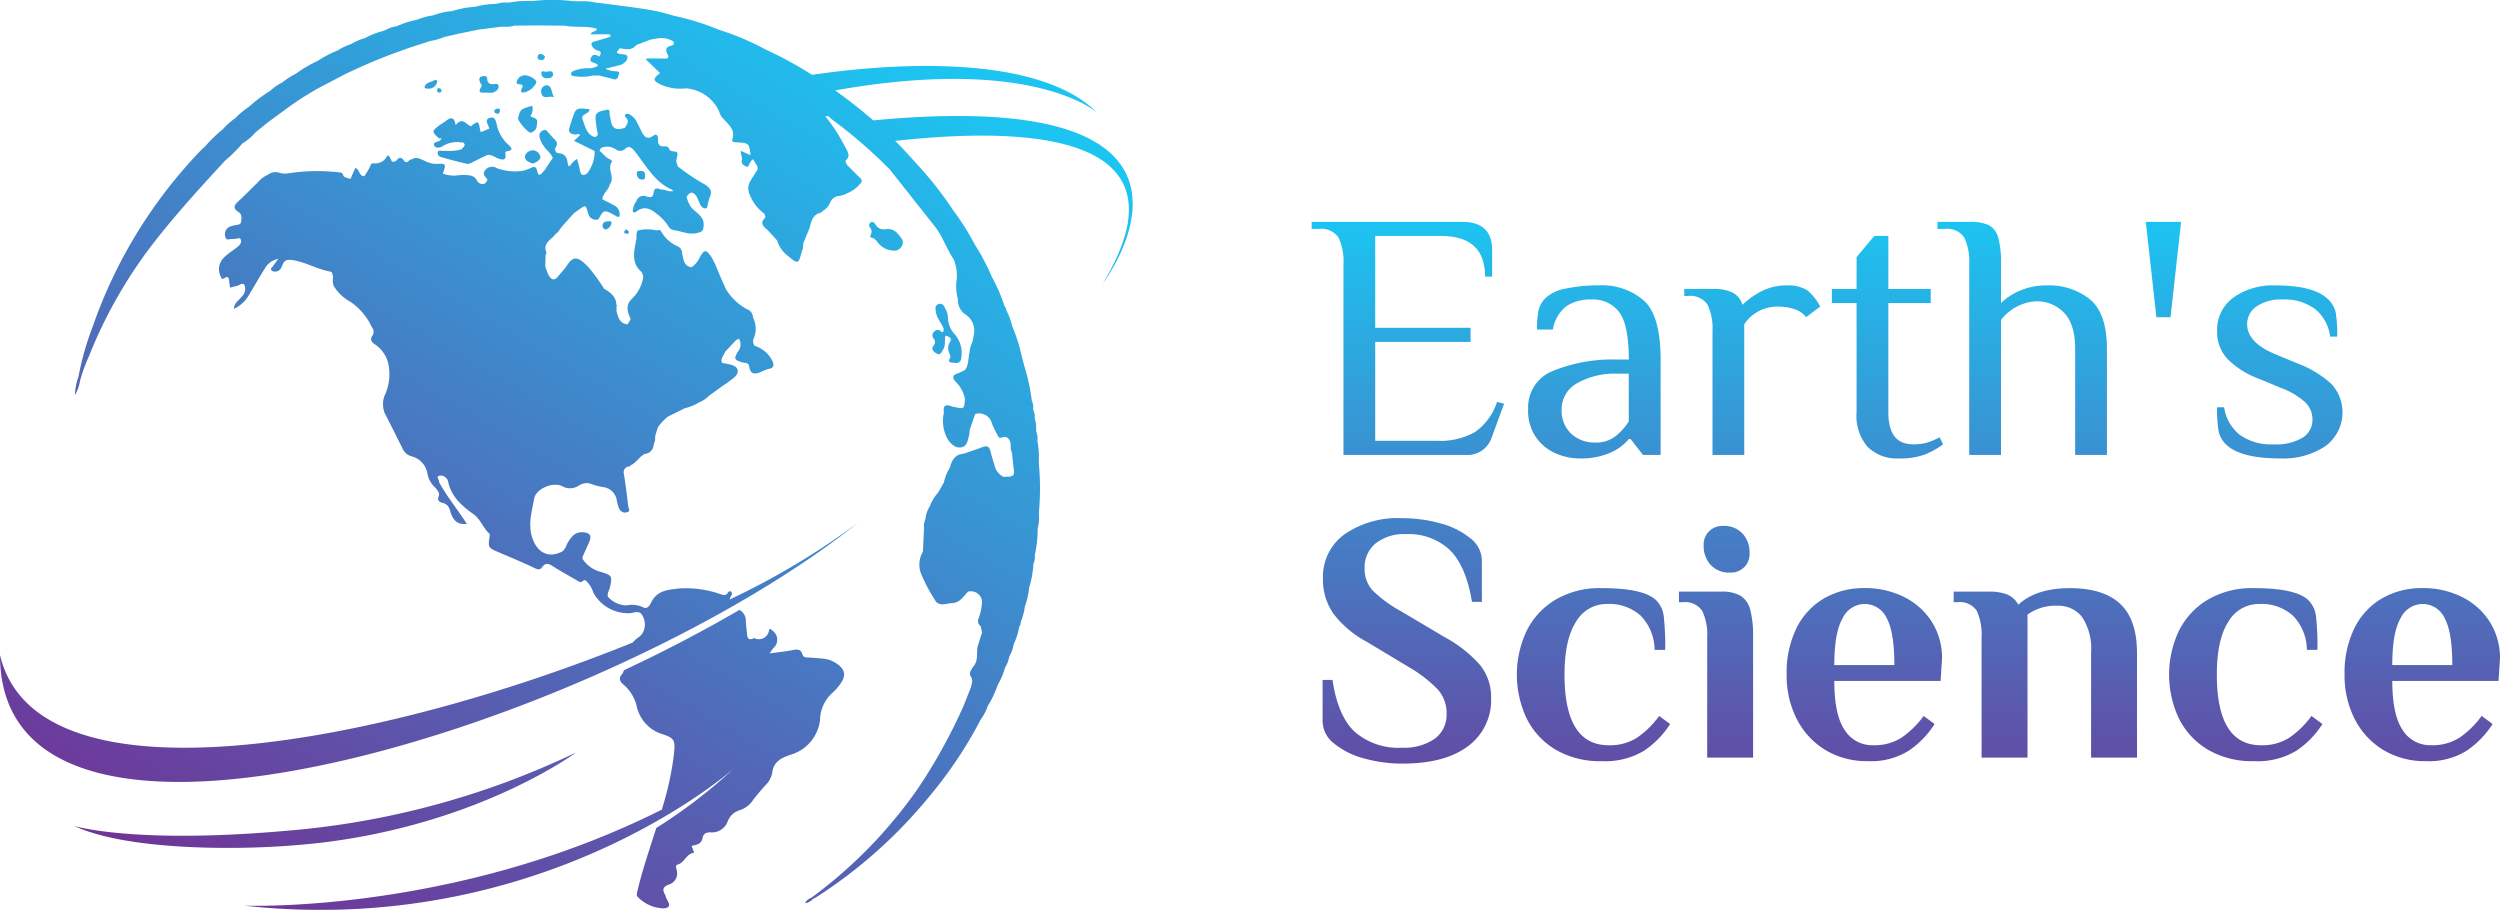
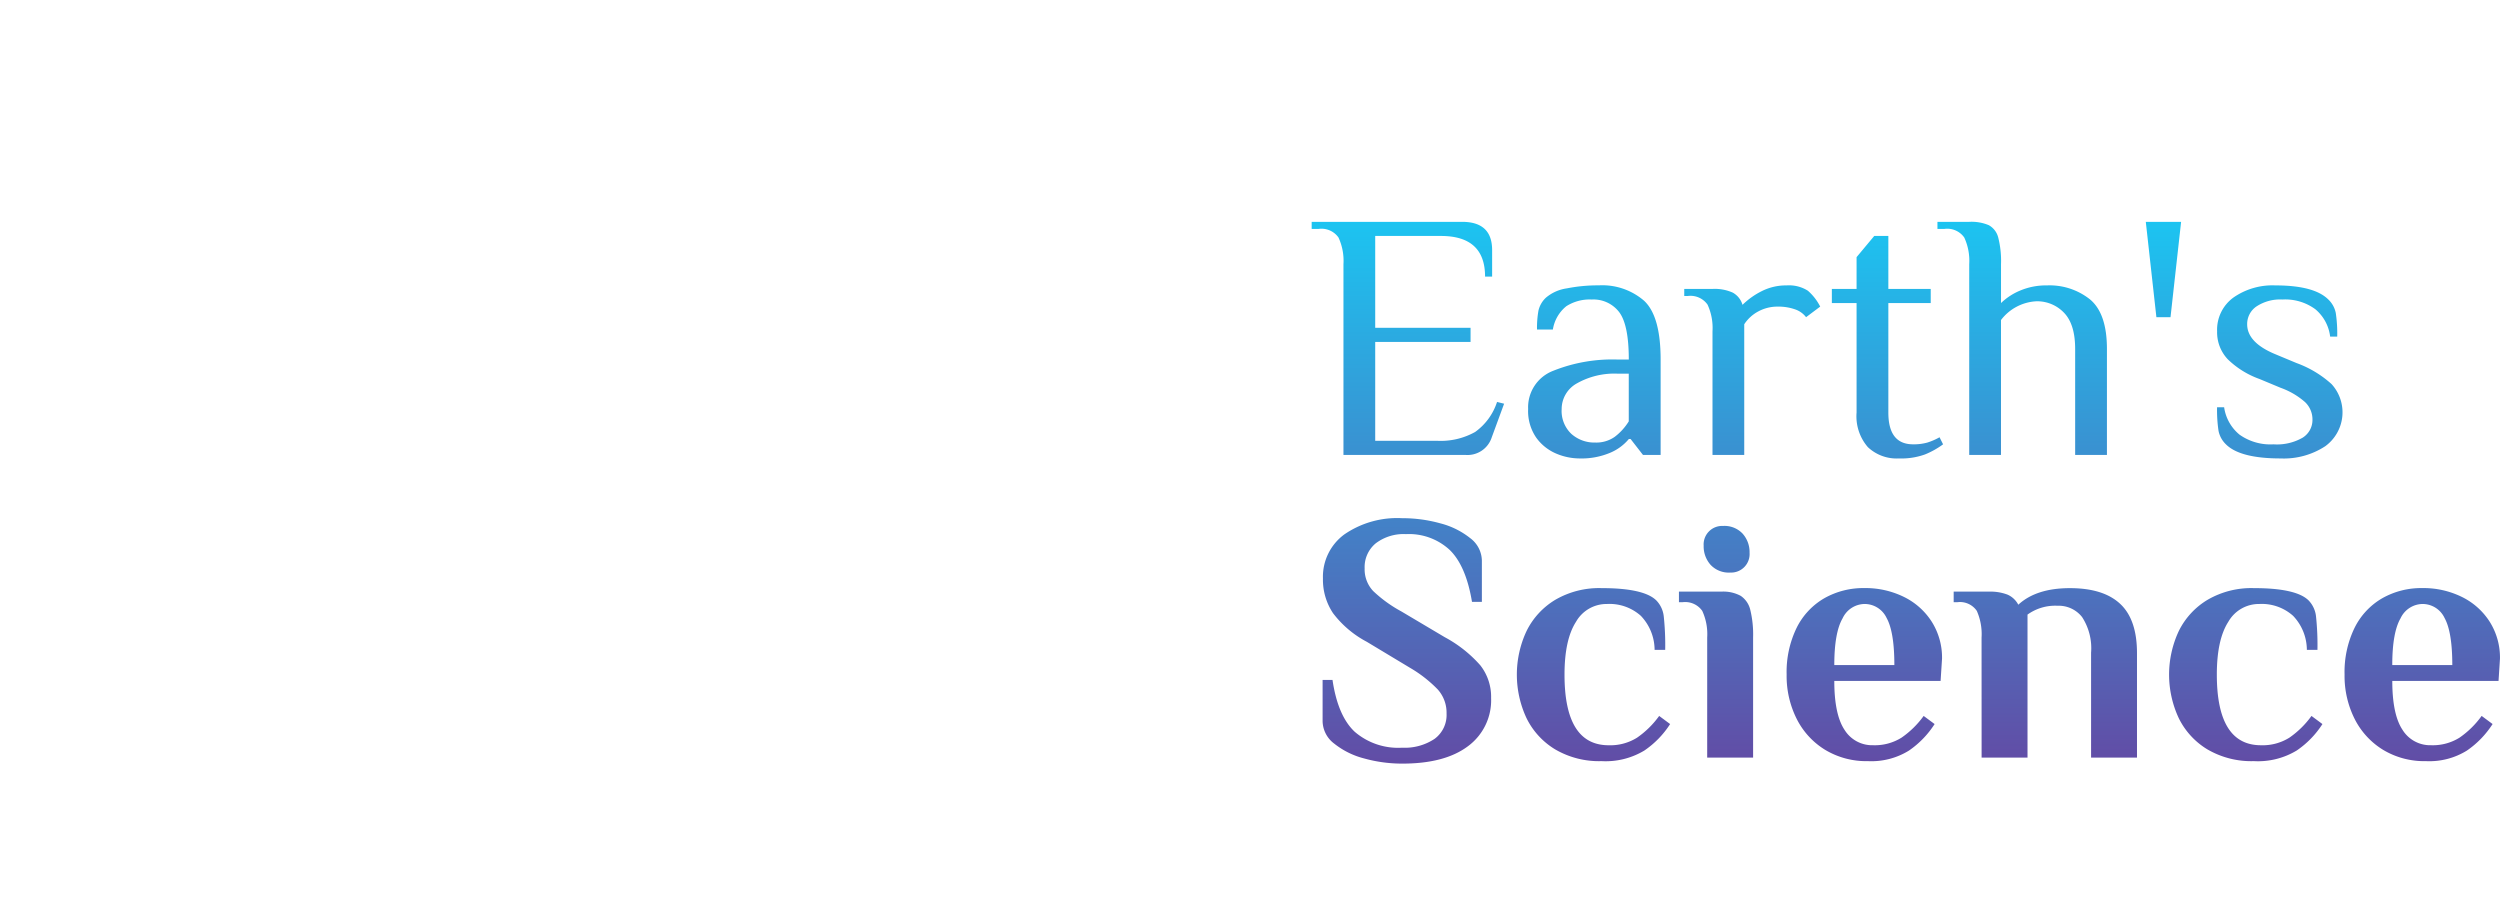
<svg xmlns="http://www.w3.org/2000/svg" xmlns:xlink="http://www.w3.org/1999/xlink" width="346.885" height="126.243" viewBox="0 0 346.885 126.243">
  <defs>
    <linearGradient id="linear-gradient" x1=".5" x2=".5" y2="1" gradientUnits="objectBoundingBox">
      <stop offset="0" stop-color="#1cc4f1" />
      <stop offset="1" stop-color="#713295" />
    </linearGradient>
    <linearGradient id="linear-gradient-2" x1=".841" y1=".158" x2=".159" xlink:href="#linear-gradient" />
  </defs>
  <g id="Group_224" data-name="Group 224" transform="translate(-339 -36.879)">
    <path id="Path_1033" data-name="Path 1033" d="M5.194 23.54a7.705 7.705.0 00-.686-3.7 2.886 2.886.0 00-2.744-1.2H.784v-.98H21.658q4.165.0 4.165 3.92v3.675h-.98q0-5.635-6.125-5.635H9.6V32.36h13.23v1.96H9.6V48.04h8.575a9.76 9.76.0 005.292-1.225 8.227 8.227.0 003.038-4.165l.98.245-1.711 4.655A3.534 3.534.0 0122.1 50H5.194zM37.926 50.49a8.37 8.37.0 01-3.185-.662 6.574 6.574.0 01-2.769-2.181 6.482 6.482.0 01-1.152-4.018 5.414 5.414.0 013.455-5.292 22.072 22.072.0 019.041-1.568h1.47q0-4.8-1.323-6.566a4.486 4.486.0 00-3.822-1.764 6.017 6.017.0 00-3.528.931A5.221 5.221.0 0034.251 32.6h-2.2a13.7 13.7.0 01.2-2.622 3.539 3.539.0 011.029-1.788 5.711 5.711.0 012.916-1.3 22.116 22.116.0 014.435-.417 8.873 8.873.0 016.272 2.132q2.3 2.131 2.3 8.159V50h-2.45l-1.715-2.205h-.245a6.813 6.813.0 01-2.6 1.911A10.246 10.246.0 0137.926 50.49zm2.2-2.205a4.461 4.461.0 002.695-.784 7.9 7.9.0 001.96-2.156V38.73h-1.47a10.559 10.559.0 00-5.733 1.347 4.067 4.067.0 00-2.107 3.553 4.384 4.384.0 001.348 3.454A4.793 4.793.0 0040.131 48.285zM56.4 32.85a7.705 7.705.0 00-.686-3.7 2.886 2.886.0 00-2.744-1.2h-.49v-.98H56.4a6.1 6.1.0 012.817.514 2.842 2.842.0 011.347 1.691 10.527 10.527.0 012.646-1.887 7.478 7.478.0 013.479-.808 4.874 4.874.0 012.94.735 7.253 7.253.0 011.715 2.205l-1.96 1.47a3.219 3.219.0 00-1.568-1.1 6.971 6.971.0 00-2.352-.367 5.58 5.58.0 00-2.7.661 5.306 5.306.0 00-1.96 1.788V50H56.4zM82.271 50.49a5.827 5.827.0 01-4.312-1.568 6.537 6.537.0 01-1.568-4.8V28.93h-3.43V26.97h3.43V22.56l2.45-2.94H80.8v7.35h5.88v1.96H80.8V44.12q0 4.41 3.43 4.41a6.925 6.925.0 001.984-.245 8.7 8.7.0 001.69-.735l.49.98a11.592 11.592.0 01-2.5 1.4A9.7 9.7.0 0182.271 50.49zm9.751-26.95a7.705 7.705.0 00-.686-3.7 2.886 2.886.0 00-2.744-1.2h-.98v-.98h4.41a6.166 6.166.0 012.719.465 2.707 2.707.0 011.3 1.691 13.109 13.109.0 01.392 3.724v5.39a8.5 8.5.0 012.67-1.74 9.225 9.225.0 013.7-.71 9 9 0 016 1.96q2.327 1.96 2.327 6.86V50h-4.41V35.3q0-3.43-1.543-5.023a5.138 5.138.0 00-3.847-1.593 6.583 6.583.0 00-4.9 2.6V50h-4.41zm24.5-5.88h4.9l-1.47 13.23h-1.96zM135.24 50.49q-5.635.0-7.6-1.96a3.554 3.554.0 01-1.029-1.886 19.546 19.546.0 01-.2-3.259h.98a6.015 6.015.0 002.132 3.8 7.406 7.406.0 004.729 1.347A7.143 7.143.0 00138.3 47.6a2.893 2.893.0 001.348-2.5 3.308 3.308.0 00-1.053-2.45 10.477 10.477.0 00-3.357-1.96l-2.94-1.225a12.177 12.177.0 01-4.41-2.744 5.445 5.445.0 01-1.47-3.871 5.522 5.522.0 012.254-4.679 9.462 9.462.0 015.831-1.691q5.39.0 7.35 1.96a3.547 3.547.0 011.029 1.862 19.485 19.485.0 01.2 3.283h-.98a5.866 5.866.0 00-2.058-3.8 7.047 7.047.0 00-4.557-1.347 5.972 5.972.0 00-3.6.956 2.942 2.942.0 00-1.3 2.474q0 2.548 3.92 4.165l2.94 1.225a14.708 14.708.0 014.851 2.916 5.812 5.812.0 01-.882 8.624A10.484 10.484.0 01135.24 50.49zM13.377 92.833a19.61 19.61.0 01-5.292-.711A11.057 11.057.0 013.92 90.064 3.973 3.973.0 012.3 86.953V81.22H3.675q.735 5 3.087 7.2a9.227 9.227.0 006.566 2.205A7.454 7.454.0 0017.836 89.4 4.112 4.112.0 0019.5 85.875a4.826 4.826.0 00-1.225-3.332 17.841 17.841.0 00-3.822-2.989L8.428 75.928a14.13 14.13.0 01-4.68-3.969 8.346 8.346.0 01-1.4-4.8 7.285 7.285.0 012.965-6.125 12.926 12.926.0 018.012-2.254 19.61 19.61.0 015.292.71 11.057 11.057.0 014.165 2.058A3.973 3.973.0 0124.4 64.658v5.733H23.03q-.833-5-3.087-7.2a8.314 8.314.0 00-6.076-2.2 6.384 6.384.0 00-4.19 1.274 4.27 4.27.0 00-1.543 3.479 4.377 4.377.0 001.2 3.16 18.392 18.392.0 003.9 2.817l6.027 3.577a17.7 17.7.0 014.925 3.9 7.075 7.075.0 011.495 4.533 7.919 7.919.0 01-3.21 6.688Q19.257 92.833 13.377 92.833zm27.636-.343a12.084 12.084.0 01-6.419-1.617A10.422 10.422.0 0130.6 86.536a14.262 14.262.0 010-12.1A10.422 10.422.0 0134.594 70.1a12.084 12.084.0 016.419-1.617q5.88.0 7.6 1.715A3.77 3.77.0 0149.637 72.4a37.7 37.7.0 01.2 4.655h-1.47a6.878 6.878.0 00-1.911-4.729 6.522 6.522.0 00-4.7-1.642A4.881 4.881.0 0037.46 73.16q-1.593 2.474-1.593 7.326.0 9.8 6.125 9.8a7 7 0 003.945-1.054A12.649 12.649.0 0049 86.218l1.519 1.127a12.782 12.782.0 01-3.577 3.675 10.4 10.4.0 01-5.929 1.47zM58.849 66.324a3.443 3.443.0 01-2.719-1.078 3.846 3.846.0 01-.956-2.646 2.568 2.568.0 012.695-2.744 3.443 3.443.0 012.72 1.078 3.846 3.846.0 01.955 2.646 2.568 2.568.0 01-2.695 2.744zM55.664 75.34a7.705 7.705.0 00-.686-3.7 2.886 2.886.0 00-2.744-1.2h-.49V68.97h5.88a5.077 5.077.0 012.695.588 3.241 3.241.0 011.323 1.936 14.515 14.515.0 01.392 3.846V92h-6.37zM77.959 92.49a11.082 11.082.0 01-5.929-1.568 10.633 10.633.0 01-3.944-4.287 13.266 13.266.0 01-1.4-6.149 14.018 14.018.0 011.4-6.517 9.72 9.72.0 013.846-4.092 10.981 10.981.0 015.537-1.4 12.1 12.1.0 015.488 1.225 9.56 9.56.0 013.871 3.454 9.32 9.32.0 011.421 5.12l-.2 3.087H73.3q0 4.655 1.421 6.787a4.51 4.51.0 003.969 2.132 7 7 0 003.945-1.054A12.649 12.649.0 0085.7 86.218l1.519 1.127a12.913 12.913.0 01-3.553 3.675A9.89 9.89.0 0177.959 92.49zm3.675-13.328q0-4.606-1.078-6.542a3.374 3.374.0 00-3.087-1.936 3.421 3.421.0 00-3.014 1.984Q73.3 74.654 73.3 79.162zm12.1-3.822a7.951 7.951.0 00-.661-3.7 2.826 2.826.0 00-2.719-1.2h-.49V68.97h4.851a6.709 6.709.0 012.621.416 3.091 3.091.0 011.494 1.4q2.5-2.3 7.154-2.3t6.983 2.181Q115.3 72.841 115.3 77.5V92h-6.37V77.447a7.926 7.926.0 00-1.249-4.949 4.121 4.121.0 00-3.406-1.568 6.58 6.58.0 00-4.165 1.225V92h-6.37zm37.779 17.15a12.084 12.084.0 01-6.419-1.617 10.422 10.422.0 01-3.993-4.337 14.262 14.262.0 010-12.1A10.422 10.422.0 01125.1 70.1a12.084 12.084.0 016.419-1.617q5.88.0 7.6 1.715A3.77 3.77.0 01140.14 72.4a37.7 37.7.0 01.2 4.655h-1.47a6.878 6.878.0 00-1.911-4.729 6.522 6.522.0 00-4.7-1.642 4.881 4.881.0 00-4.288 2.475q-1.593 2.474-1.592 7.326.0 9.8 6.125 9.8a7 7 0 003.945-1.054 12.649 12.649.0 003.063-3.013l1.519 1.127a12.782 12.782.0 01-3.577 3.675A10.4 10.4.0 01131.516 92.49zm23.863.0a11.082 11.082.0 01-5.929-1.568 10.633 10.633.0 01-3.945-4.287 13.266 13.266.0 01-1.4-6.149 14.018 14.018.0 011.4-6.517 9.72 9.72.0 013.846-4.092 10.981 10.981.0 015.537-1.4 12.1 12.1.0 015.488 1.225 9.56 9.56.0 013.871 3.454 9.32 9.32.0 011.421 5.12l-.2 3.087H150.724q0 4.655 1.421 6.787a4.51 4.51.0 003.969 2.132 7 7 0 003.945-1.054 12.649 12.649.0 003.063-3.013l1.519 1.127a12.913 12.913.0 01-3.553 3.675A9.89 9.89.0 01155.379 92.49zm3.675-13.328q0-4.606-1.078-6.542a3.374 3.374.0 00-3.087-1.936 3.421 3.421.0 00-3.014 1.984q-1.152 1.985-1.152 6.493z" transform="translate(520.216 50)" fill="url(#linear-gradient)" />
-     <path id="Union_1" data-name="Union 1" d="M1366.259 1687.924s29.125 1.166 57.956-13.33c.046-.161.095-.322.141-.485a41.446 41.446.0 001.56-7.414c.153-1.732.03-2.012-1.582-2.556a5.2 5.2.0 01-3.6-3.844 5.657 5.657.0 00-1.861-3.06c-.508-.417-.677-.882-.19-1.425a1 1 0 00.237-.536c5.619-2.629 11.031-5.453 16.057-8.392a1.7 1.7.0 01.891 1.623c.035.624.126 1.242.184 1.865.049.51.292.7.791.51.061-.025.128-.1.168-.09a1.423 1.423.0 002.075-1.076c.11-.373.375-.042.522.086a1.528 1.528.0 01.091 2.38c-.147.167-.262.363-.536.746 1.215-.17 2.233-.27 3.234-.469.63-.123 1.114-.121 1.317.589.116.408.415.426.762.444.691.033 1.376.089 2.067.157a3.917 3.917.0 011.76.577c1.394.89 1.563 1.766.568 3.083a7.341 7.341.0 01-.92 1.027 5.172 5.172.0 00-1.786 3.8 5.689 5.689.0 01-3.937 4.8c-1.243.422-2.536.89-2.7 2.573a3.378 3.378.0 01-1.006 1.779c-.582.668-1.173 1.332-1.7 2.046a3.424 3.424.0 01-1.772 1.336 2.56 2.56.0 00-1.69 1.535 2.316 2.316.0 01-2.391 1.55c-.627-.022-1 .189-1.115.817-.147.807-.831.918-1.515 1.059.119.326.221.6.351.947-1.1.119-1.307 1.415-2.34 1.665-.265.063-.137.476-.086.72a1.612 1.612.0 01-1.1 2.042c-.8.293-.9.72-.506 1.391a.566.566.0 01.073.182c.113.53.742 1.171.379 1.506-.4.366-1.193.172-1.811.06a5.294 5.294.0 01-2.361-1.362c-.245-.2-.214-.444-.151-.715.694-3.029 1.722-5.959 2.654-8.918a72.6 72.6.0 0010.78-8.27s-21.977 19.637-57.395 19.635A97.551 97.551.0 011366.259 1687.924zm78.72-1.113a64.6 64.6.0 0014.909-15.353 75.873 75.873.0 006.207-11.29c.338-.854.673-1.705 1.011-2.559.112-.537.363-1.006-.086-1.6-.232-.312.164-.948.482-1.356.717-.88.259-2.005.615-2.957q.266-.847.533-1.693a2.273 2.273.0 01-.084-.359c-.035-.161-.074-.325-.109-.488a.881.881.0 01-.277-1.129 7.583 7.583.0 00.464-2.4 1.572 1.572.0 00-1.939-1.28c-.68.7-1.193 1.651-2.382 1.6-.692.077-1.4.424-2.04-.161a23.515 23.515.0 01-2.07-3.846 3.485 3.485.0 01.194-3.078c.011-.072.025-.142.039-.214q.071-1.573.149-3.145a2.146 2.146.0 01.186-1.189 3.873 3.873.0 01.6-1.77 6.345 6.345.0 011.19-1.975c.263-.459.524-.922.787-1.382a5.748 5.748.0 01.793-1.972c.28-1.013.675-1.916 1.924-1.989.053-.042.153-.094.17-.068l.007.005c.828-.289 1.658-.57 2.481-.876.573-.214.911-.084 1.065.538.172.694.38 1.379.595 2.059a2.222 2.222.0 001.244 1.539c1.55-.032 1.547-.032 1.345-1.614-.074-.575-.125-1.152-.186-1.727h0a1.788 1.788.0 01-.167-1.027c-.013-.118-.023-.233-.037-.351-.177-.612-.524-1-1.2-.74-.374.142-.461-.063-.582-.307a13.352 13.352.0 01-.783-1.588 1.83 1.83.0 00-2.345-1.36q-.381 1.123-.765 2.247a3.353 3.353.0 01-.059.682c-.2.684-.273 1.565-1.127 1.695s-1.46-.523-1.895-1.194a5.227 5.227.0 01-.481-3.632c-.143-.883.154-1.231 1.047-.869a2.476 2.476.0 00.379.084c1.386.314 1.386.314 1.49-1.132a4.506 4.506.0 00-1.236-2.308c-.561-.568-.543-.975.285-1.234a7.193 7.193.0 00.968-.464c.53-.7.41-1.572.608-2.361a4.644 4.644.0 01.426-1.57c.065-.335.128-.672.194-1.006a2.648 2.648.0 00-1.194-2.764 2.385 2.385.0 01-1.027-2.119c-.016-.046-.028-.091-.04-.137a6.654 6.654.0 01-.117-2.677 6.042 6.042.0 00-.438-2.724c-1.036-1.509-1.559-3.321-2.761-4.734q-2.629-3.334-5.259-6.664c-.28-.356-.565-.708-.848-1.062a68.6 68.6.0 00-8.052-6.968c-.231-.187-.433-.587-.859-.352a20.212 20.212.0 012.167 3.178c.25.449.515.89.743 1.351.242.489.514.973-.035 1.479-.219.2.012.478.124.7.6.6 1.194 1.215 1.807 1.8.316.3.279.533-.005.822a4.581 4.581.0 01-1.814 1.307 3.4 3.4.0 01-.988.359 1.444 1.444.0 00-1.343.9 2.263 2.263.0 01-1 1.16.942.942.0 01-.609.352c-.055.028-.1.053-.156.073-.857.452-.891 1.4-1.189 2.182-.266.648-.529 1.3-.8 1.944.032.0.049-.005.0.009a.01.01.0 010-.009h-.005a.015.015.0 010 .009 2.249 2.249.0 01-.2 1.137c-.44 1.706-.522 1.729-1.84.622a4.2 4.2.0 01-1.567-2.195c-.391-.429-.778-.862-1.171-1.288-.505-.544-1.441-.971-.468-1.895.065-.062-.085-.351-.133-.533a5.827 5.827.0 01-2.015-2.608 1.993 1.993.0 01.1-1.968q.489-.794.983-1.585c-.011-.133-.021-.266-.028-.4q-.3-.487-.6-.969v0c-.263.056-.291.319-.434.48-.167.191-.167.673-.544.5-.291-.13-.694-.378-.6-.79.112-.463-.137-.862-.154-1.378.512.219.943.4 1.378.591-.2-1.648-.231-1.677-1.868-1.771-.323-.017-.806.023-.652-.454.408-1.264-.465-1.925-1.129-2.7a2.066 2.066.0 01-.68-1.056 5.49 5.49.0 00-4.659-3.283 6.578 6.578.0 01-3.369-.477c-1.225-.584-1.258-.794-.207-1.653-.571-.549-1.136-1.09-1.7-1.634-.4-.312-.233-.382.154-.38.255.0.509.0.763.0.468.0.935-.006 1.4.017.542.026.647-.2.421-.624-.345-.648-.189-1.022.538-1.176.316-.067.421-.277.27-.584a3.142 3.142.0 00-1.949-.459l-1.2.2-1.988.756c-.654.84-1.521.554-2.354.445.051.26-.824.6.081.79.384.077 1.017.009 1.04.419.031.489-.417.9-.937 1.106l-2.119.533a3.231 3.231.0 001.369.344c.256.046.688-.023.5.463-.126.328-.176.812-.775.635-.652-.193-1.318-.333-1.977-.5h-.873a6.628 6.628.0 01-2.531.093c-.179-.019-.429-.047-.476-.268-.06-.284.2-.388.4-.479a5.271 5.271.0 011.82-.359 2.588 2.588.0 001.5-.333c-.084-.587-1.448-.256-.908-1.218.274-.482.726-.295 1.115-.06.189-.365.4-.71-.254-.854a1.234 1.234.0 01-.633-.424c-.286-.356-.358-.689.252-.841.733-.182 1.451-.422 2.181-.64.009-.361-.215-.349-.431-.336-.042.0-.083.0-.123.0-.72-.005-1.441.0-2.2.0.144-.477.747-.3.873-.763-1.465-.463-2.994-.137-4.463-.433l-3.69-.037c-1.092.009-2.182.016-3.274.026h0a4.433 4.433.0 01-1.648.144l-.214.005a2.033 2.033.0 01-.484.063q-1.335.176-2.671.349c-.922.189-1.848.377-2.77.564q-.978.226-1.956.449a8.876 8.876.0 01-1.985.565q-1.482.481-2.968.966l-2.761 1-1.973.789-1.783.771q-1.086.5-2.168 1-2.072 1.086-4.144 2.168l-1.974 1.2q-.694.471-1.39.94-1.67 1.22-3.339 2.441c-.571.465-1.146.929-1.719 1.4a7.7 7.7.0 01-1.839 1.546 18.63 18.63.0 01-2.373 2.358c-3.131 3.411-6.272 6.822-9.15 10.445a64.551 64.551.0 00-9.742 16.69 23.161 23.161.0 00-1.259 3.478 5.276 5.276.0 01-.708 1.951 8.7 8.7.0 01.508-2.59 40.211 40.211.0 011.977-6.952 66.914 66.914.0 0115.025-24.455c.179-.188.382-.352.575-.526a17.94 17.94.0 012.412-2.349 10.76 10.76.0 011.781-1.583 12.048 12.048.0 011.921-1.6 20.715 20.715.0 012.924-2.191 7.235 7.235.0 011.653-1.15 11.608 11.608.0 011.905-1.22 17.164 17.164.0 012.994-1.76 15.527 15.527.0 012.761-1.444 8.528 8.528.0 011.969-.927 6.548 6.548.0 011.79-.78 11.293 11.293.0 012.54-1c.145-.056.293-.111.44-.167a3.048 3.048.0 011.306-.447c.147-.056.294-.11.441-.165a11.833 11.833.0 012.563-.792 8.448 8.448.0 012.177-.589 9.931 9.931.0 012.694-.61c.058.007.107.01.149.014a1.23 1.23.0 00-.149-.014 13.078 13.078.0 013.188-.6 11.86 11.86.0 012.955-.4 3.663 3.663.0 011.416-.186c.125.0.25.0.375.0a12.535 12.535.0 013.137-.193 23.168 23.168.0 015.673.0l.722.018c.061.0.168.0.3.0a7.607 7.607.0 012.094.174.009.009.0 01.005.0c.724.079 5.492.68 6.473.854a26.112 26.112.0 014.344.966 35.763 35.763.0 016.324 1.956 37.191 37.191.0 016.519 2.757 52.136 52.136.0 016.41 3.5c8.2-1.22 30.72-3.607 39.616 5.293.0.0-8.757-8.063-36.411-3.13q.742.528 1.472 1.076 1.967 1.473 3.818 3.08c52.961-5.017 31.833 22.648 31.833 22.648 14.064-23.164-16.356-21.144-28.794-19.805.95.95 1.872 1.928 2.754 2.946a49.932 49.932.0 015.316 6.713 36.745 36.745.0 012.985 4.733 30.322 30.322.0 012.382 4.536 21.392 21.392.0 011.579 3.554c.07.188.142.377.212.567a.451.451.0 01.179.421 8.318 8.318.0 01.8 2.168 23.926 23.926.0 011.334 4.161c.136.522.277 1.048.415 1.572a27.381 27.381.0 011.011 4.73 1.786 1.786.0 01.176.994c.015.11.03.225.043.336a1.87 1.87.0 01.167 1.041 4.217 4.217.0 01.2 1.578l.032.331a2.589 2.589.0 01.147 1.254 12.157 12.157.0 01.2 2.753c0 .135.005.268.007.4a37.936 37.936.0 01-.007 6.9 5.7 5.7.0 01-.158 2.06 16.361 16.361.0 01-.4 3.714 2.472 2.472.0 01-.191 1.231h0a13.8 13.8.0 01-.6 3.315 10.192 10.192.0 01-.585 2.57 8.138 8.138.0 01-.586 2.186.848.848.0 01-.186.613 10.277 10.277.0 01-.806 2.529 4.692 4.692.0 01-.58 1.625 4.453 4.453.0 01-.592 1.551 9.539 9.539.0 01-1 2.357 14.485 14.485.0 01-1.388 2.95 7.475 7.475.0 01-.966 1.867.407.407.0 01-.042.063 58.828 58.828.0 01-7.029 10.543 67.046 67.046.0 01-15.647 14c-.189.125-.394.228-.592.34a2.165 2.165.0 01-1.061.594C1444.267 1687.088 1444.662 1686.99 1444.979 1686.811zm-102.3-9.944s8.2 2.535 29.367.675a114.511 114.511.0 0040.278-10.876s-13.448 9.989-35.7 12.561a114.6 114.6.0 01-12.706.682C1355.922 1679.909 1347.51 1679.108 1342.676 1676.867zm-10.3-23.724c5.074 21.564 52.514 12.547 87.767-1.715a4.645 4.645.0 01.9-.79 1.794 1.794.0 00.472-.5 2.4 2.4.0 00.012-2.447c-.358-.761-1.066-.443-1.665-.357a5.474 5.474.0 01-5.153-2.84 3.783 3.783.0 00-.692-1.293c-.237-.221-.37-.7-.88-.249-.238.208-.61-.1-.892-.267-1.08-.631-2.184-1.218-3.225-1.9-.572-.375-.985-.427-1.4.149-.3.412-.566.387-1.052.153-1.679-.81-3.414-1.513-5.128-2.255-1.3-.559-1.343-.64-1.138-2.063.021-.152.062-.387-.018-.459-.892-.785-1.211-2.012-2.231-2.727-1.63-1.143-3.1-2.468-3.516-4.57a.812.812.0 00-.186-.344.988.988.0 00-1.052-.391c-.47.179.09.554-.018.844 1.1 2.043 2.6 3.828 3.87 5.826-1.181.149-1.914-.38-2.282-1.713-.175-.629-.414-1.039-1.08-1.2-.427-.1-.785-.319-.542-.914.188-.457-.179-.8-.412-1.144a3.442 3.442.0 01-1.127-1.891 2.985 2.985.0 00-2.215-2.506 1.924 1.924.0 01-1.285-1.127q-1.2-2.426-2.434-4.832a3.311 3.311.0 01.1-2.762 6.979 6.979.0 00.477-3.562 4.434 4.434.0 00-1.957-3.259c-.527-.328-.68-.731-.354-1.2a.931.931.0 00-.053-1.155 8.632 8.632.0 00-2.989-3.546 6.138 6.138.0 01-2.319-2.207 2.347 2.347.0 01-.063-1.315c-.172-.208-.025-.6-.449-.678-1.777-.322-3.351-1.292-5.153-1.578-.745-.119-1.175-.047-1.446.68-.159.433-.391.857-.938.9a.646.646.0 01-.624-.222c-.123-.2.118-.342.219-.491.214-.314.449-.614.769-1.048a2.7 2.7.0 00-1.881 1.357c-.724 1.134-1.379 2.312-2.081 3.458a4.748 4.748.0 01-2.2 2.125 1.514 1.514.0 01.526-1.083c.193-.223.419-.419.6-.65a1.475 1.475.0 00.354-1.555c-.276-.459-.8.1-1.218.141a4.794 4.794.0 00-.8.219c-.047-.365-.095-.684-.128-1-.039-.4-.168-.648-.6-.363-.37.246-.468.09-.6-.268a2.255 2.255.0 01.536-2.614c.571-.557 1.258-.946 1.86-1.456.307-.263.6-.619.408-1.022-.1-.214-.292-.161-.491-.107a.826.826.0 01-.315.044.7.7.0 00-.19.01.644.644.0 01-.2.008.956.956.0 00-.33.029c-.25.05-.5.1-.576-.257a1.171 1.171.0 01.524-1.455 4.535 4.535.0 01.754-.219c.331-.1.82-.026.88-.474.063-.464.168-1.039-.337-1.353-.9-.561-.582-1.013.023-1.563.917-.836 1.779-1.732 2.666-2.6a3.6 3.6.0 011.343-1.006 1.742 1.742.0 011.7-.269 2.746 2.746.0 001.055.069 26.29 26.29.0 017.155-.146c.372-.021.53.207.619.522l.2.161.75.233c.224-.508.447-1.017.677-1.535.624.2.494 1.148 1.242 1.15a8.218 8.218.0 00.889-1.537c.059-.265.287-.239.468-.247a1.8 1.8.0 001.845-1.085c.609.032.319 1.281 1.213.733.323-.414.661-.629 1.048-.072.291.419.513.242.735.066a.627.627.0 01.389-.192c.63-.413 1.187-.052 1.746.179a3.732 3.732.0 001.579.447c1.471-.058 1.473-.044.992 1.353a4.51 4.51.0 002.177.223c.328-.02.656-.041.981-.029.67.025 1.215.1 1.564.731a.845.845.0 001.16.419c.105-.217.438-.412.2-.682-.335-.373-.6-.717-.177-1.181a1.237 1.237.0 011.613-.235 7.364 7.364.0 003.722.34.579.579.0 01.195-.074c.237-.089.475-.179.708-.275.493-.207.78-.34.966.454.224.962.638.18.945-.086q.6-.888 1.2-1.774c-.232-.677-.872-1.048-1.229-1.635a3.331 3.331.0 01-.617-1.323.778.778.0 01.491-.866c.378-.189.534.065.729.282.288.317.564.643.866.945s.477.593.212 1.034c-.251.422-.107.861.375.9.949.07 1.153.675 1.254 1.432.019.154.044.333.252.372a3.629 3.629.0 011.034-1.02c.152.584.323 1.106.417 1.642.119.649.438.714.946.414a4.923 4.923.0 001.082-3.148v0c-.934-.461-1.865-.92-2.862-1.409l.873-.834a.6.6.0 00-.512-.069.813.813.0 01-.266.023c-.561-.077-.945-.313-.724-.981.113-.344.216-.689.329-1.032.552-1.686.552-1.686 2.389-1.513.114.186-.011.307-.126.421-.319.312-1.031.375-.762 1.068.317.813.477 1.744 1.306 2.245.267.161.645.226.8-.235a15.011 15.011.0 01-.326-2.314c0-.9.9-.918 1.49-1.074.652-.174.376.5.492.812a2.96 2.96.0 01.119.575c.186 1.211.755 1.523 1.986 1.083.263-.468.683-.919.094-1.455-.1-.091-.164-.326.0-.427a.6.6.0 01.452-.016 2.431 2.431.0 011.166 1.259c.244.415.437.864.651 1.3.361.631.757 1.027 1.528.47.461-.331.724-.07.684.469-.052.692.221 1.057.952.992a.5.5.0 01.57.293c.212.615 1.043.239 1.16.62.123.409-.256.922-.081 1.42.055.153.113.3.17.456a28.515 28.515.0 003.84 2.554c.663.47.946.906.593 1.674a6.426 6.426.0 00-.254.847c-.086.27-.024.708-.351.74-.374.037-.629-.312-.794-.649a7.837 7.837.0 00-.487-1.068c-.456-.666-.943-.6-1.341.137a4.349 4.349.0 00.7 1.514c.72.75 1.825 1.232 1.651 2.586-.067.54-.11.682-.773.864-1.208.335-2.172-.191-3.241-.347a1.027 1.027.0 01-.819-.491 6.607 6.607.0 00-1.713-1.832c-.844-.694-1.721-1.082-2.734-.305-.144.11-.359.26-.512.047-.07-.094-.007-.3.032-.452a1.951 1.951.0 01.431-.976 1.015 1.015.0 011.406-.677c.593.184.924.119 1-.549s.477-.661.968-.424a2.247 2.247.0 01.777.123 1.808 1.808.0 00.976.089c-.066-.068-.126-.165-.21-.2-2.475-1.106-3.642-3.486-5.241-5.437-.421-.514-.8-.612-1.2-.238a1 1 0 01-1.328.095 2.108 2.108.0 00-2.061-.188q-.1.2-.2.41c.547.345.864.982 1.525 1.19a.591.591.0 01.238.261c-.8.99.463 2.194-.333 3.176-.137.8-.974 1.245-1.031 2.081.522.266 1.053.517 1.564.806a1.371 1.371.0 01.792 1.609c-.307.074-.5-.135-.719-.249-1.427-.743-1.427-.745-2.187.613a1.094 1.094.0 01-1.406-.785c-.366-1.241-.312-1.26-1.364-.512-.214.151-.422.305-.635.458q-.789.878-1.583 1.758c-.121.158-.247.315-.37.473a1.376 1.376.0 01-.564.613c-.487.761-1.637 1.12-1.4 2.317a.47.47.0 010 .593c-.014.524-.03 1.05-.048 1.574a8.424 8.424.0 00.433 1.2c.348.644.8.957 1.371.189l1-1.176c1.04-1.642 1.576-1.679 3.092-.167a23.626 23.626.0 012.244 3.067c.867.54 1.707 1.1 1.727 2.282.073.021.1.049.081.084s-.039.056-.06.056c0 .263.0.526.005.789.244.824.461 1.67 1.544 1.758.137-.247.277-.494.417-.742-.671-1.418-.582-2.144.377-3.008a5.374 5.374.0 001.379-2.875l-.2-.594c-1.644-1.385-1.016-3.12-.738-4.8a1.623 1.623.0 01.147-1.006 5.821 5.821.0 012.676-.007.593.593.0 01.519.021 4.95 4.95.0 002.314 2.167 1.017 1.017.0 01.65.992c.222.785.191 1.742 1.3 1.933a3.175 3.175.0 001.172-1.4c.606-1.094.871-1.094 1.59-.042a11.489 11.489.0 01.955 2.039c.343.81.708 1.613 1.062 2.417a7.608 7.608.0 002.976 2.824 1.21 1.21.0 01.789 1.12 3.441 3.441.0 01.138 2.827 1.018 1.018.0 00.095 1.111 4.143 4.143.0 012.466 2.105c.228.519.245.947-.466 1.091a4.191 4.191.0 00-.922.333c-.87.4-1.646.645-1.856-.713-.083-.521-.612-.411-.959-.519-1.093-.338-1.174-.511-.606-1.468a1.551 1.551.0 00.163-1.82l-.4.2c-.5.54-1.009 1.078-1.513 1.616-.193.5-.676.919-.435 1.544.419.084.841.142 1.248.259 1.066.3 1.252 1.055.423 1.785a17.849 17.849.0 01-1.506 1.089l-1.963 1.423a3.913 3.913.0 01-1.4.93 6.7 6.7.0 01-1.97.806q-1.189.589-2.375 1.178a7.659 7.659.0 00-1.355 1.458.13.13.0 01-.052.152c-.091.3-.186.6-.277.9a.4.4.0 01-.056.175 2.137 2.137.0 01-.2 1.152 1.336 1.336.0 01-1.206 1.322c-.8.352-1.178 1.225-1.979 1.572-.1.119-.205.242-.393.186a.822.822.0 00-.55 1.046c.24 1.49.422 2.989.6 4.487.031.256.324.629-.082.769a.877.877.0 01-1.126-.359 4.473 4.473.0 01-.377-1.208 2.17 2.17.0 00-1.97-1.894 8.714 8.714.0 01-1.515-.4 1.849 1.849.0 00-1.77.187 2.177 2.177.0 01-2.329.091c-1.3-.643-3.658.359-3.9 1.769-.308 1.788-.885 3.539-.231 5.444.666 1.953 2.151 2.815 4.021 1.909.526-.254.641-.884.925-1.353.481-.792 1.024-1.464 2.083-1.374.972.081 1.227.474.848 1.36-.3.688-.614 1.367-.922 2.053.0.093.0.186.0.279a4.3 4.3.0 002.587 1.826c1.527.468 1.539.57 1.231 2.065-.107.516-.617 1.167-.11 1.563a3.6 3.6.0 002.389 1.006 3.576 3.576.0 012.284.247c.555.338.917-.189 1.13-.636.8-1.665 2.221-1.768 3.856-1.963a14.479 14.479.0 015.879.827c.291.083.659.2.876-.189.107-.195.3-.314.473-.212s.161.392.067.542a1.728 1.728.0 00-.252.568 106.087 106.087.0 0017.794-10.634c-22.982 18.289-66.663 35.944-94.244 35.944C1342.5 1670.733 1332.38 1665.726 1332.38 1653.143zM1464.7 1612.6c-.428-.061-.859.01-.511-.624.173-.317-.06-.566-.128-.843a1.512 1.512.0 01.079-1.325c.421-.6.035-.8-.568-.973-.161.636.042 1.341-.314 1.891-.2.309-.345.92-.92.578-.406-.242-.873-.565-.358-1.166a.7.7.0 00-.072-.913.694.694.0 01.121-.969.587.587.0 01.875-.04c.461.333.363-.091.415-.309-.281-.832-.971-1.481-1.083-2.384-.049-.4-.188-.882.379-1.067s.75.245.925.633a2.668 2.668.0 01.372 1.2 3.48 3.48.0 00.981 2.4 3.926 3.926.0 01.9 2.924c-.017.7-.216 1.017-.793 1.017A2.241 2.241.0 011464.7 1612.6zm-10.254-16.394c-.378-.333-.554-.868-1.15-.978-.291-.054-.126-.305-.063-.48a.827.827.0 00-.081-.843c-.231-.28-.251-.568.031-.769.351-.253.571.116.7.322a1.328 1.328.0 001.438.594c1.108-.142 1.695.617 2.2 1.385.449.687-.295 1.6-.95 1.6h-.077A2.836 2.836.0 011454.449 1596.207zm-35.084-1.526c-.144-.018-.375.008-.368-.216.0-.131.137-.256.207-.378.231.114.428.193.442.422.009.147-.1.177-.2.177C1419.418 1594.685 1419.39 1594.682 1419.365 1594.68zm-3.36-1.138c.012-.476.4-.557.769-.573.2-.007.537-.058.442.319a1.136 1.136.0 01-.789.816A.484.484.0 011416.005 1593.542zm5.463-6.366c-.51-.019-.657-.347-.726-.764-.059-.378.163-.45.5-.424.391-.025.671.1.643.6-.015.285.054.59-.38.59zm-24.4-2.21q-1.748-.41-3.478-.906a.6.6.0 01-.473-.664c.06-.263.282-.239.488-.215a1.368 1.368.0 00.182.014c.2.0.4.0.605.0a6.355 6.355.0 002.021-.209c.153-.256.574-.421.395-.791-.092-.185-.276-.184-.464-.183a.854.854.0 01-.323-.038 3.882 3.882.0 00-2.242.577c-.4.282-1.02.251-1.143-.081-.2-.543.491-.5.817-.7a1.315 1.315.0 01.243-.372.736.736.0 01-.431.04c-.987-.925-.988-.973.1-1.8.286-.219.617-.379.9-.6.68-.55 1.166-.55 1.345.6.9-1.217 1.444-.117 2.119.156a2.22 2.22.0 01.922-.582c.351.384.235.918.46 1.379.379-.154.761-.31 1.157-.47-.072-.524-.764-1.248.066-1.509s.894.624 1.036 1.218a5.191 5.191.0 001.59 2.54c.351.334.733.72-.154.867-.154.026-.358.051-.3.365.135.729-.119.931-.876.693-.549-.172-1.012-.621-1.648-.531l-1.981.971a1.235 1.235.0 01-.72.256A.921.921.0 011397.066 1584.966zm8.157-.9c-.021-.547.564-.929 1.09-.95a1.119 1.119.0 011.059.961c.016.365-.6.7-1.038.88C1405.8 1584.813 1405.241 1584.529 1405.223 1584.067zm-.957-5.441a.889.889.0 01.032-.095c.3-1.1.3-1.1 1.914-1.6a1.584 1.584.0 01-.24 1.432c.321.295 1.019.163.931.929-.056.5-.037.987-.586 1.237-.088.042-.157.139-.247.154h-.023C1405.623 1580.685 1404.18 1579.023 1404.266 1578.626zm-2.857-.587c-.21-.033-.473-.1-.431-.4.028-.228.259-.259.441-.3.27-.065.337.1.319.324-.037.175-.062.385-.273.385A.389.389.0 011401.409 1578.039zm7.07-2.33c-.428.049-.8.1-.978-.5a.834.834.0 01.773-1.115c.742.095.574.987.98 1.656A1.578 1.578.0 001408.479 1575.709zm-8.185-.581c-.09.0-.179-.008-.262.0a2.52 2.52.0 00-.418-.013c-.514.011-1.01.021-.384-.933.06-.093-.22-.375-.28-.589-.094-.326-.128-.657.347-.75.365-.07.663-.079.694.406.033.533.329.71.848.691.251-.011.677-.168.726.259.052.449-.338.712-.683.871a.932.932.0 01-.393.067C1400.423 1575.133 1400.358 1575.13 1400.294 1575.127zm4.516-.658c.091-.191.179-.364-.084-.468s-.8.056-.626-.473a1.16 1.16.0 011.106-.824c.032.0.063.0.1.0a2.433 2.433.0 011.15.493c.382.24.435.5.147.864a2.535 2.535.0 01-1.213.943 1.748 1.748.0 01-.465.095C1404.691 1575.1 1404.578 1574.959 1404.81 1574.47zm-11.476.629a.269.269.0 01-.3-.3c.005-.174.059-.319.277-.3a.353.353.0 01.323.315c.016.191-.113.287-.294.287zm-2.01-.876c.231-.554.918-.58 1.4-.859a.229.229.0 01.315.251 1.169 1.169.0 01-1.223.943C1391.6 1574.542 1391.173 1574.58 1391.324 1574.223zm16.188-1.863c.007-.309.33-.179.537-.147l.233-.005c.279-.01.633-.2.787.14s-.014.631-.407.734c-.133.012-.266.024-.4.038h-.042A.668.668.0 011407.512 1572.359zm-.018-1.767c-.242-.034-.568-.052-.514-.428.032-.219.128-.472.437-.407a.82.82.0 01.587.391c-.093.272-.222.448-.443.448A.46.46.0 011407.495 1570.593z" transform="translate(-993.38 -1525.381)" fill="url(#linear-gradient-2)" />
  </g>
</svg>